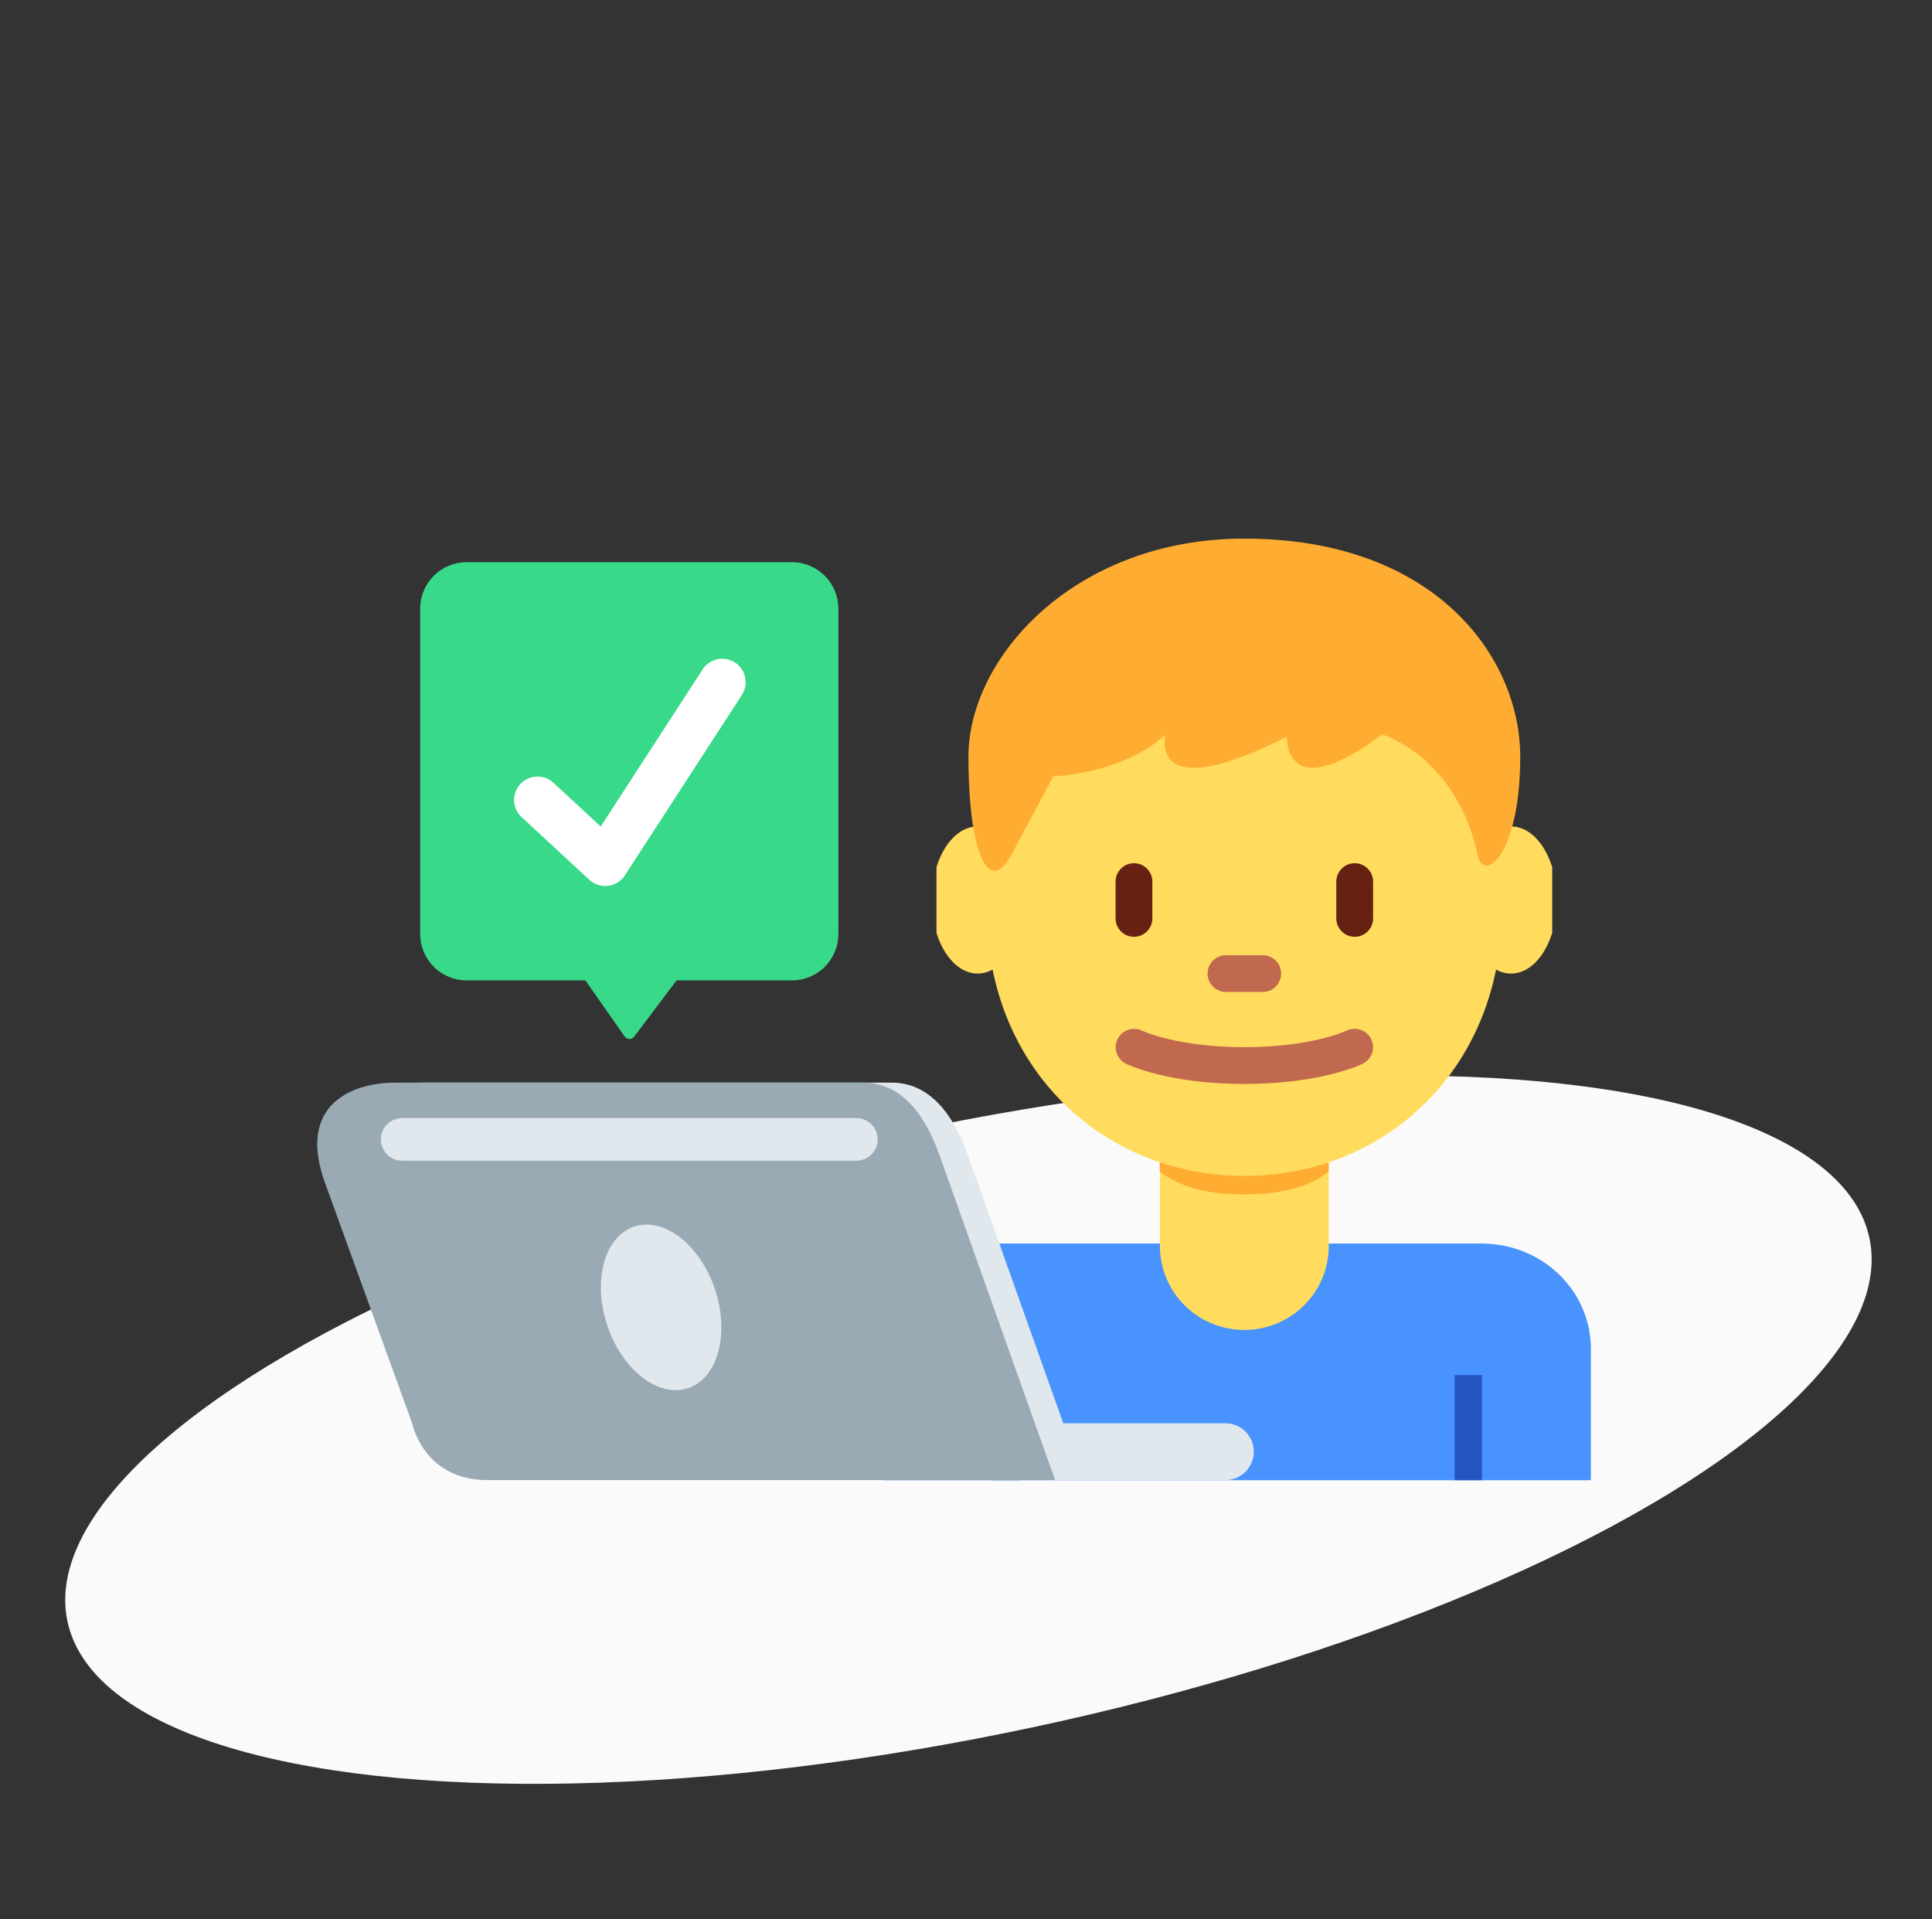
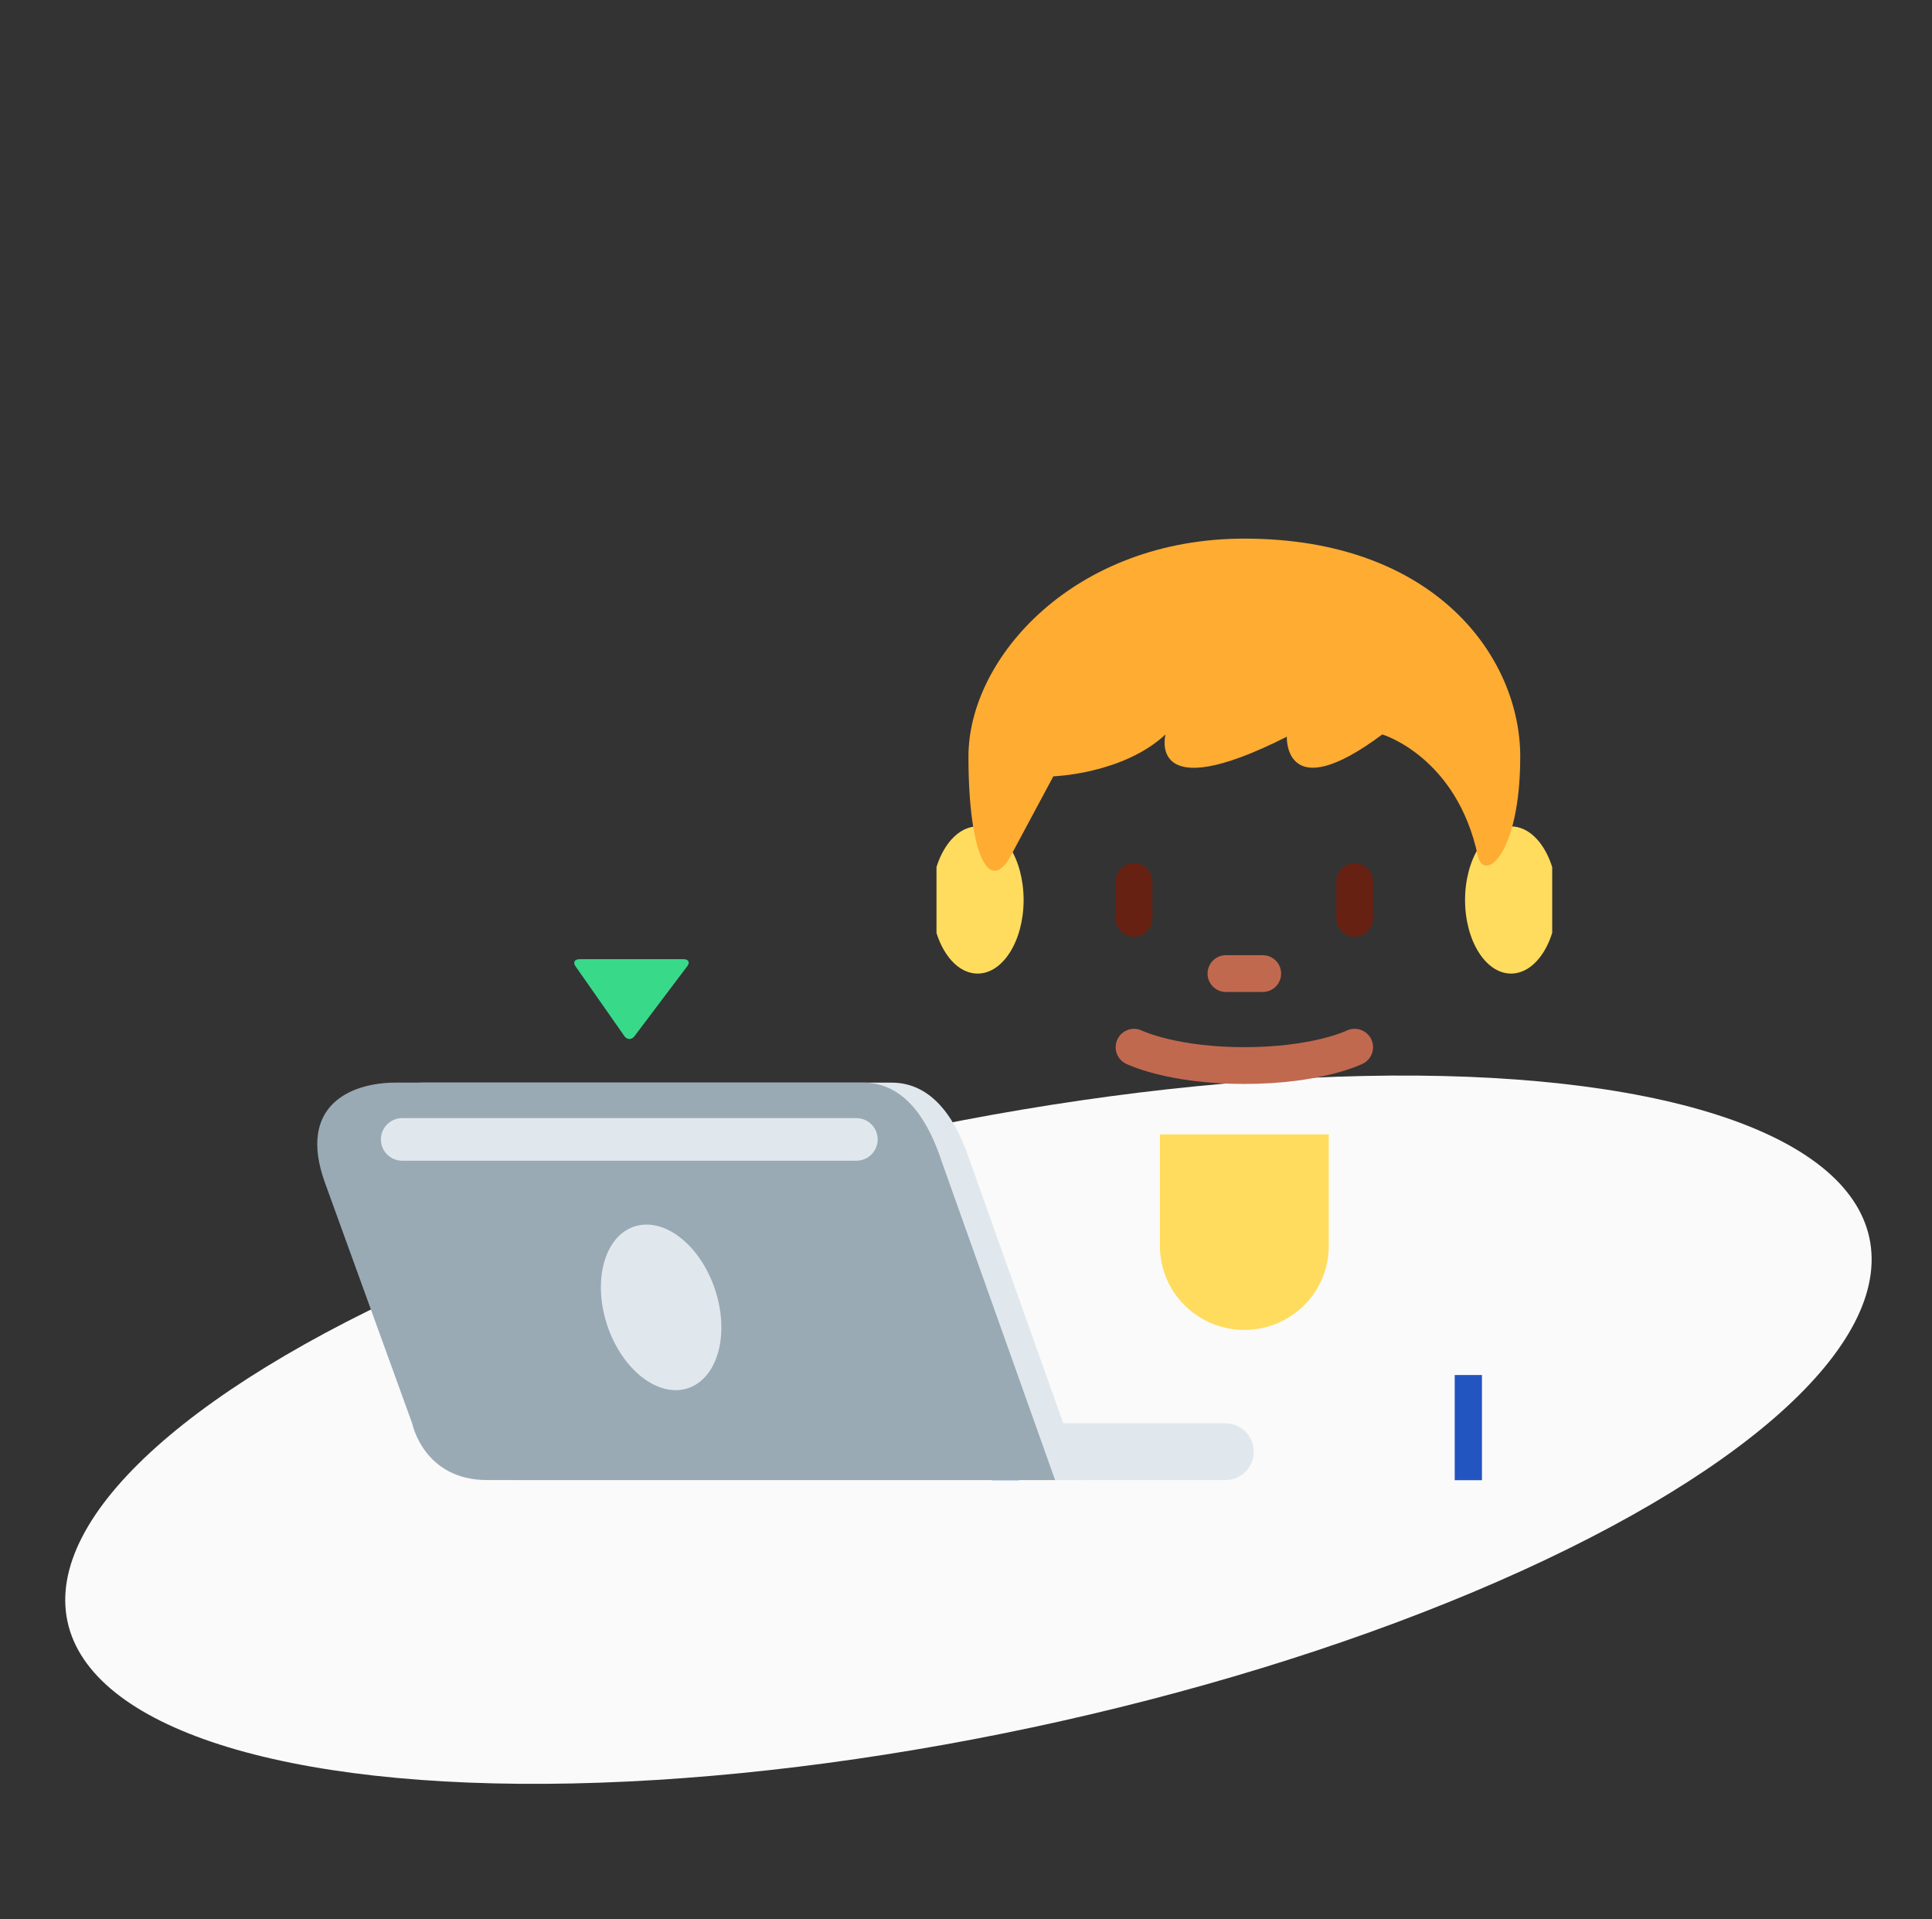
<svg xmlns="http://www.w3.org/2000/svg" width="149" height="148" viewBox="0 0 149 148" fill="none">
  <rect x="0" y="0" width="149" height="148" fill="#333333" stroke="none" />
  <g clip-path="url(#clip0_932_6122)">
    <ellipse cx="74.688" cy="110.254" rx="71.04" ry="23.48" transform="rotate(-12.009 74.688 110.254)" fill="#FAFAFA" />
    <g clip-path="url(#clip1_932_6122)">
-       <path d="M114.291 95.898H76.488C74.26 95.898 72.123 96.753 70.547 98.274C68.972 99.795 68.087 101.858 68.087 104.009V114.148H122.692V104.009C122.692 101.858 121.807 99.795 120.231 98.274C118.656 96.753 116.519 95.898 114.291 95.898Z" fill="#4993FF" />
      <path d="M76.488 106.037H78.588V114.148H76.488V106.037ZM112.191 106.037H114.291V114.148H112.191V106.037Z" fill="#2255C0" />
    </g>
    <g clip-path="url(#clip2_932_6122)">
      <path d="M89.456 87.477V96.097C89.456 97.811 90.142 99.455 91.363 100.667C92.584 101.88 94.24 102.561 95.966 102.561C97.693 102.561 99.348 101.88 100.569 100.667C101.79 99.455 102.476 97.811 102.476 96.097V87.477H89.456Z" fill="#FFDC5D" />
      <g clip-path="url(#clip3_932_6122)">
-         <path d="M89.446 90.356C91.26 91.73 93.511 92.102 95.958 92.102C98.404 92.102 100.653 91.729 102.469 90.356V86.865H89.444V90.356H89.446Z" fill="#FFAC33" />
        <path d="M78.943 69.405C78.943 72.539 77.356 75.079 75.397 75.079C73.438 75.079 71.85 72.539 71.85 69.405C71.85 66.272 73.438 63.731 75.397 63.731C77.356 63.731 78.943 66.272 78.943 69.405ZM120.081 69.405C120.081 72.539 118.494 75.079 116.535 75.079C114.576 75.079 112.989 72.539 112.989 69.405C112.989 66.272 114.576 63.731 116.535 63.731C118.494 63.731 120.081 66.272 120.081 69.405Z" fill="#FFDC5D" />
-         <path d="M76.106 70.202C76.106 58.108 84.998 48.303 95.966 48.303C106.934 48.303 115.826 58.108 115.826 70.202C115.826 82.297 106.934 90.684 95.966 90.684C84.998 90.684 76.106 82.297 76.106 70.202Z" fill="#FFDC5D" />
        <path d="M87.454 72.242C87.078 72.242 86.717 72.093 86.451 71.827C86.185 71.561 86.036 71.2 86.036 70.824V67.987C86.036 67.61 86.185 67.249 86.451 66.984C86.717 66.717 87.078 66.568 87.454 66.568C87.83 66.568 88.191 66.717 88.457 66.984C88.723 67.249 88.873 67.61 88.873 67.987V70.824C88.873 71.2 88.723 71.561 88.457 71.827C88.191 72.093 87.83 72.242 87.454 72.242ZM104.477 72.242C104.101 72.242 103.74 72.093 103.474 71.827C103.208 71.561 103.058 71.2 103.058 70.824V67.987C103.058 67.61 103.208 67.249 103.474 66.984C103.74 66.717 104.101 66.568 104.477 66.568C104.853 66.568 105.214 66.717 105.48 66.984C105.746 67.249 105.896 67.61 105.896 67.987V70.824C105.896 71.2 105.746 71.561 105.48 71.827C105.214 72.093 104.853 72.242 104.477 72.242Z" fill="#662113" />
        <path d="M95.966 83.591C90.025 83.591 86.948 82.087 86.82 82.023C86.486 81.854 86.233 81.56 86.115 81.205C85.997 80.849 86.024 80.462 86.191 80.126C86.357 79.791 86.65 79.535 87.004 79.415C87.359 79.294 87.746 79.319 88.083 79.483C88.155 79.517 90.814 80.754 95.966 80.754C101.165 80.754 103.825 79.494 103.852 79.481C104.189 79.318 104.578 79.294 104.933 79.415C105.288 79.537 105.58 79.793 105.747 80.129C105.913 80.465 105.94 80.853 105.821 81.207C105.702 81.562 105.448 81.856 105.113 82.023C104.982 82.087 101.907 83.591 95.966 83.591ZM97.384 76.498H94.547C94.171 76.498 93.81 76.349 93.544 76.082C93.278 75.817 93.129 75.456 93.129 75.079C93.129 74.703 93.278 74.342 93.544 74.076C93.81 73.81 94.171 73.661 94.547 73.661H97.384C97.761 73.661 98.121 73.81 98.388 74.076C98.654 74.342 98.803 74.703 98.803 75.079C98.803 75.456 98.654 75.817 98.388 76.082C98.121 76.349 97.761 76.498 97.384 76.498Z" fill="#C1694F" />
        <path d="M95.966 41.536C82.873 41.536 74.688 50.703 74.688 58.34C74.688 65.979 76.325 69.035 77.962 65.979L81.236 59.868C81.236 59.868 86.613 59.692 89.887 56.637C89.887 56.637 88.368 62.311 99.242 56.812C99.242 56.812 99.006 62.311 106.605 56.637C106.605 56.637 112.335 58.34 113.969 65.979C114.423 68.099 117.244 65.979 117.244 58.34C117.244 50.703 110.698 41.536 95.966 41.536Z" fill="#FFAC33" />
      </g>
    </g>
    <g clip-path="url(#clip4_932_6122)">
-       <path d="M64.659 72.022C64.659 72.973 64.281 73.884 63.609 74.556C62.937 75.228 62.025 75.606 61.075 75.606H35.989C35.038 75.606 34.127 75.228 33.454 74.556C32.782 73.884 32.405 72.973 32.405 72.022V46.936C32.405 45.986 32.782 45.074 33.454 44.402C34.127 43.73 35.038 43.352 35.989 43.352H61.075C62.025 43.352 62.937 43.73 63.609 44.402C64.281 45.074 64.659 45.986 64.659 46.936V72.022Z" fill="#39D98A" />
-       <path d="M56.686 51.092C56.285 50.832 55.796 50.742 55.328 50.841C54.86 50.941 54.45 51.222 54.189 51.623L46.329 63.739L42.697 60.382C42.524 60.217 42.32 60.088 42.096 60.003C41.873 59.918 41.635 59.878 41.395 59.886C41.157 59.894 40.922 59.949 40.704 60.048C40.486 60.148 40.291 60.289 40.129 60.465C39.966 60.641 39.84 60.847 39.758 61.071C39.676 61.296 39.64 61.534 39.651 61.773C39.662 62.012 39.72 62.246 39.822 62.462C39.925 62.679 40.069 62.872 40.247 63.032L45.452 67.846C45.799 68.167 46.239 68.326 46.677 68.326C47.163 68.326 47.784 68.122 48.192 67.503C48.432 67.138 57.218 53.589 57.218 53.589C57.347 53.39 57.436 53.168 57.479 52.934C57.522 52.701 57.519 52.462 57.469 52.23C57.42 51.998 57.325 51.778 57.191 51.583C57.057 51.388 56.885 51.221 56.686 51.092Z" fill="white" />
-     </g>
+       </g>
    <path d="M48.931 79.91C48.712 80.201 48.361 80.196 48.152 79.898L44.382 74.512C44.174 74.213 44.316 73.969 44.699 73.969H52.713C53.096 73.969 53.23 74.208 53.011 74.5L48.931 79.91Z" fill="#39D98A" />
    <path d="M96.696 111.95C96.696 112.53 96.466 113.087 96.055 113.498C95.644 113.908 95.088 114.139 94.507 114.139H72.614C72.034 114.139 71.477 113.908 71.066 113.498C70.656 113.087 70.425 112.53 70.425 111.95C70.425 111.369 70.656 110.812 71.066 110.402C71.477 109.991 72.034 109.76 72.614 109.76H94.507C95.088 109.76 95.644 109.991 96.055 110.402C96.466 110.812 96.696 111.369 96.696 111.95Z" fill="#E1E8ED" />
    <path d="M68.761 83.489H32.68C29.343 83.489 25.065 85.177 27.255 91.219L33.98 109.774C33.982 109.774 34.849 114.139 39.775 114.139H83.561L74.804 89.531C73.845 86.637 72.1 83.489 68.761 83.489Z" fill="#E1E8ED" />
    <path d="M66.572 83.489H30.49C27.154 83.489 22.876 85.177 25.065 91.219L31.791 109.774C31.793 109.774 32.66 114.139 37.586 114.139H81.372L72.614 89.531C71.656 86.637 69.911 83.489 66.572 83.489Z" fill="#99AAB5" />
    <path d="M55.141 99.434C56.288 102.875 55.358 106.286 53.064 107.05C50.769 107.816 47.98 105.647 46.833 102.205C45.686 98.764 46.616 95.353 48.911 94.589C51.205 93.825 53.996 95.992 55.141 99.434ZM66.046 89.51H31.017C30.582 89.51 30.164 89.337 29.856 89.029C29.549 88.721 29.375 88.303 29.375 87.868C29.375 87.432 29.549 87.014 29.856 86.707C30.164 86.399 30.582 86.226 31.017 86.226H66.046C66.482 86.226 66.899 86.399 67.207 86.707C67.515 87.014 67.688 87.432 67.688 87.868C67.688 88.303 67.515 88.721 67.207 89.029C66.899 89.337 66.482 89.51 66.046 89.51Z" fill="#E1E8ED" />
  </g>
  <defs>
    <clipPath id="clip0_932_6122">
      <rect width="148" height="148" fill="white" transform="translate(0.688)" />
    </clipPath>
    <clipPath id="clip1_932_6122">
      <rect width="55.548" height="18.815" fill="white" transform="translate(67.744 95.686)" />
    </clipPath>
    <clipPath id="clip2_932_6122">
      <rect width="47.485" height="65.403" fill="white" transform="translate(72.224 37.45)" />
    </clipPath>
    <clipPath id="clip3_932_6122">
      <rect width="51.068" height="51.068" fill="white" transform="translate(70.432 41.034)" />
    </clipPath>
    <clipPath id="clip4_932_6122">
      <rect width="32.254" height="32.254" fill="white" transform="translate(32.405 43.352)" />
    </clipPath>
  </defs>
</svg>